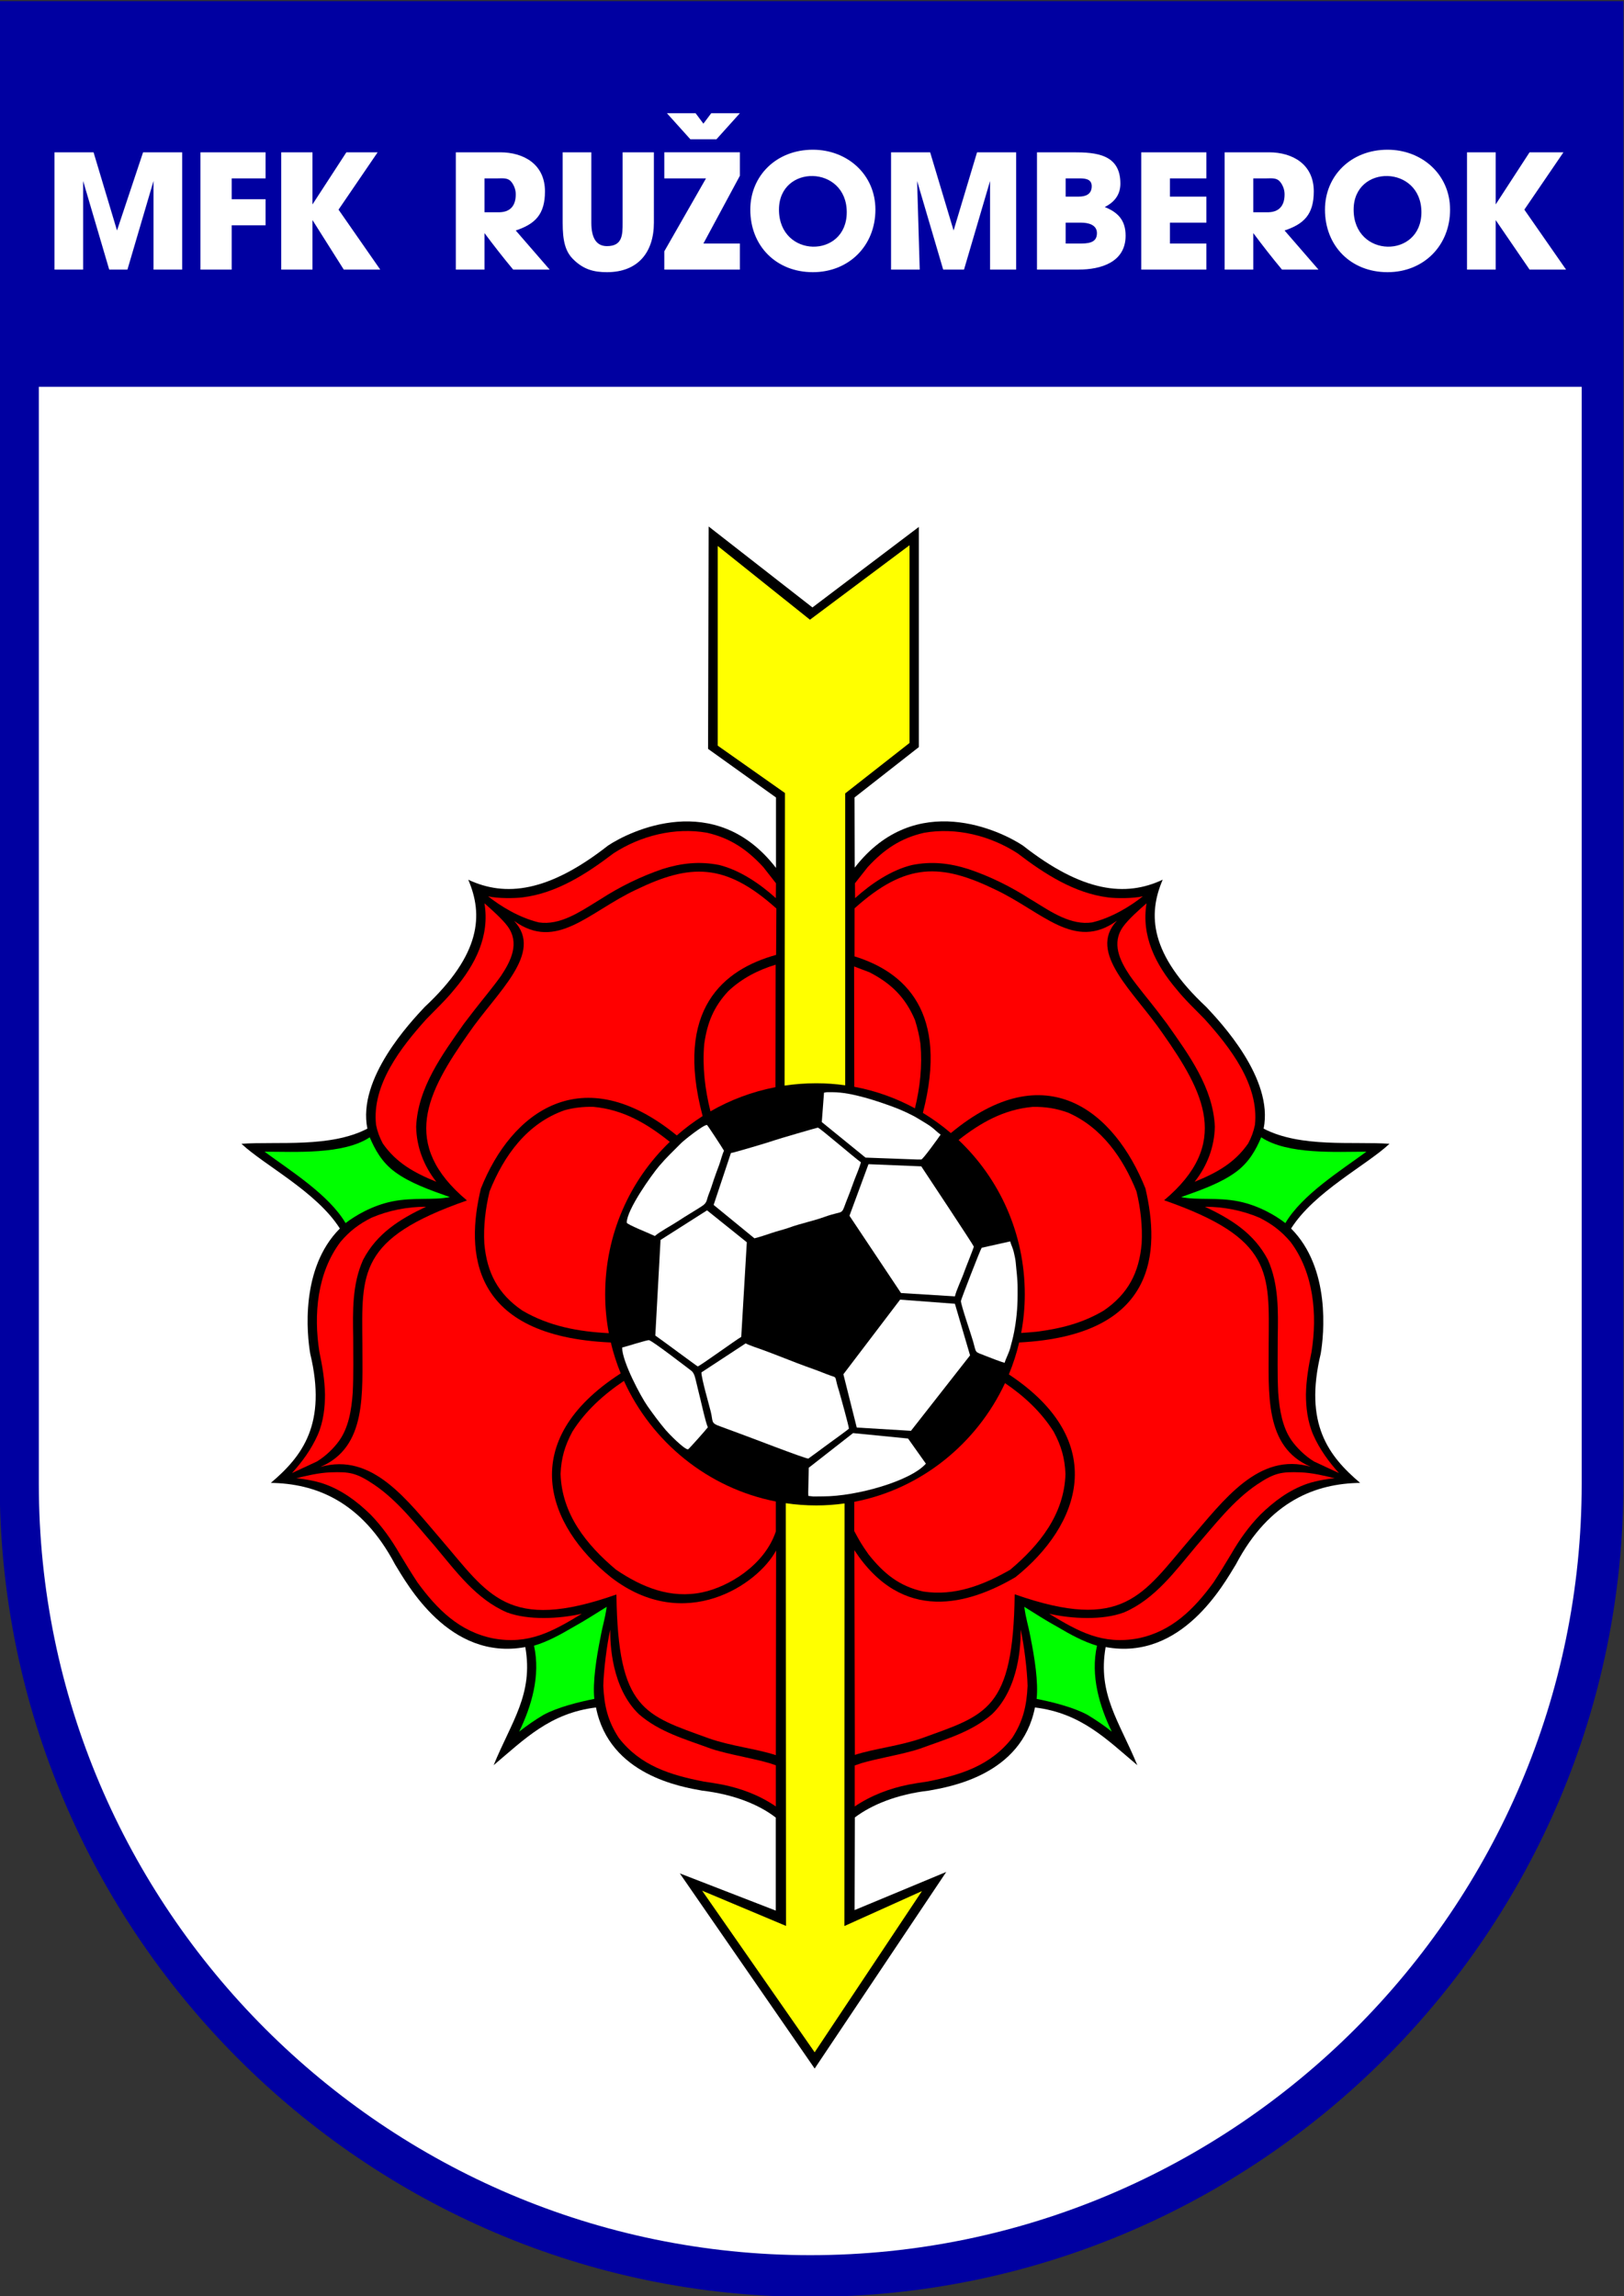
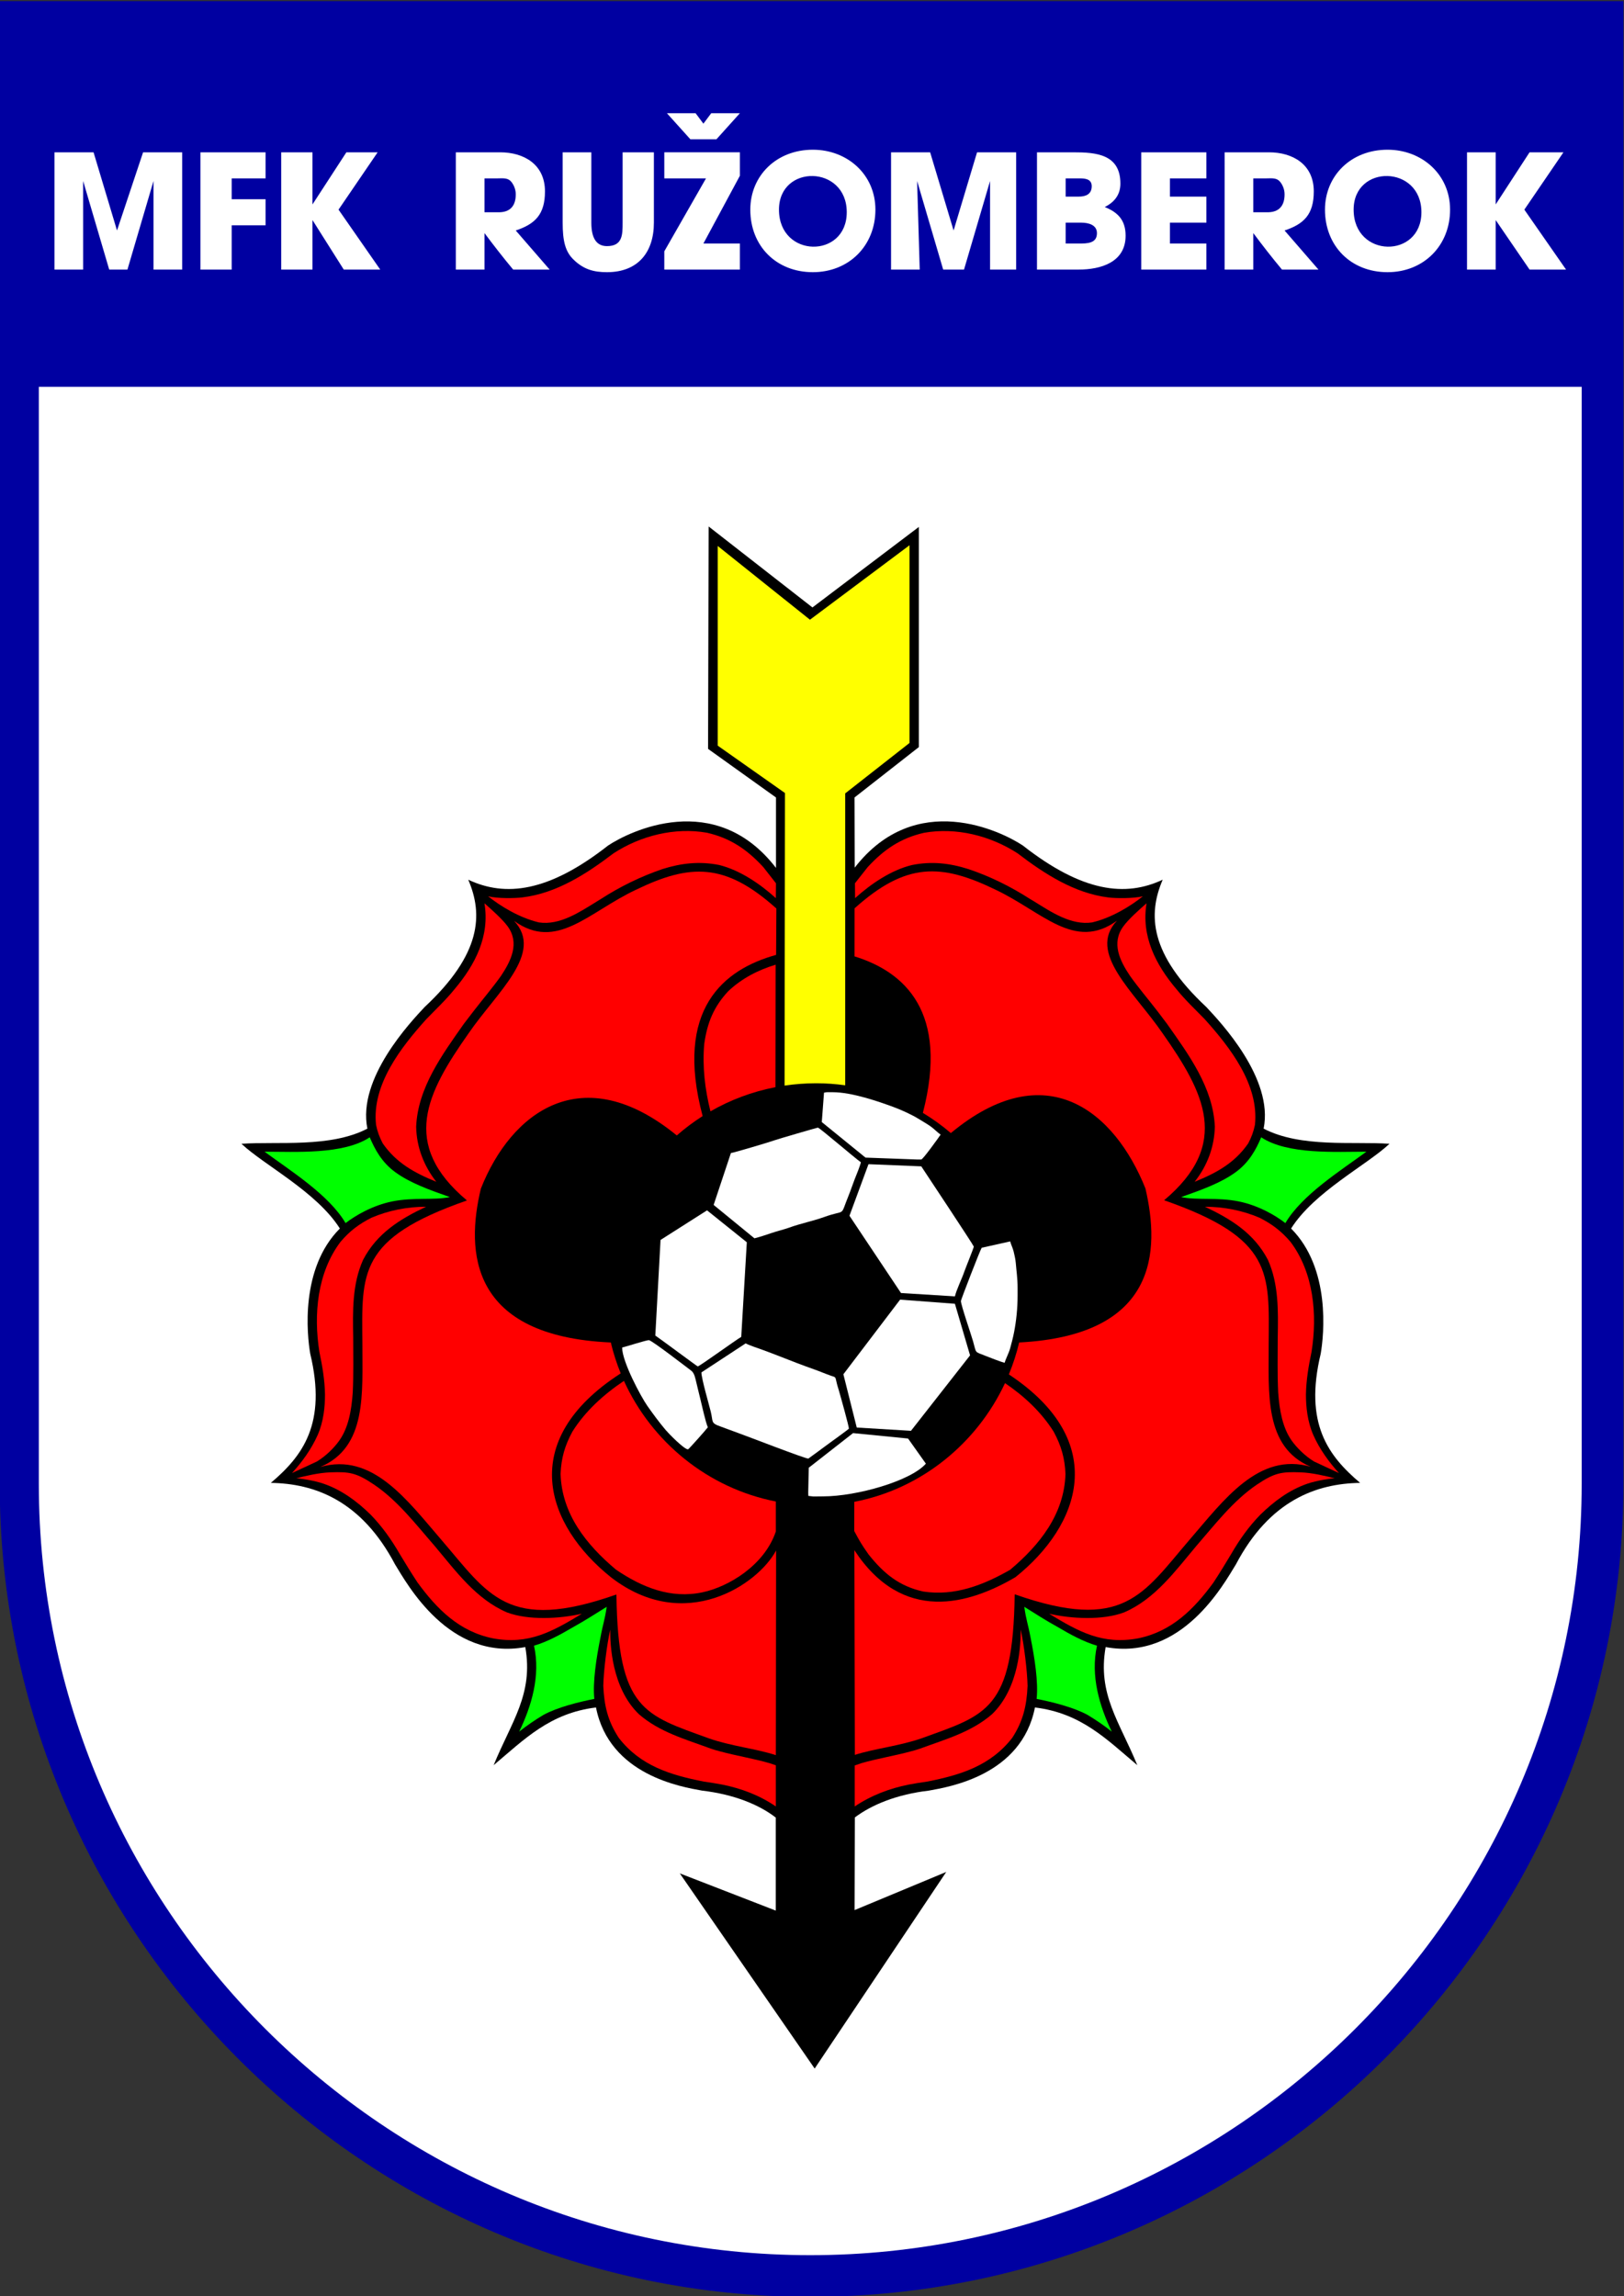
<svg xmlns="http://www.w3.org/2000/svg" viewBox="1 1 176.86 250.1" xml:space="preserve" id="svg2" version="1.1">
  <rect x="1" y="1" width="176.86" height="250.1" fill="#333333" stroke="none" />
  <defs id="defs6">
    <clipPath id="clipPath18" clipPathUnits="userSpaceOnUse">
      <path id="path16" d="M 0,841.89 H 595.276 V 0 H 0 Z" />
    </clipPath>
  </defs>
  <g transform="matrix(1.333,0,0,-1.333,-130.346,561.726)" id="g10">
    <g transform="matrix(0.352,0,0,0.352,60.069,178.593)" id="g12">
      <g clip-path="url(#clipPath18)" id="g14">
        <g transform="translate(109.211,687.401)" id="g20">
-           <path id="path22" style="fill:#0000a1;fill-opacity:1;fill-rule:evenodd;stroke:none" d="m 0,0 h 376.852 v -344.188 c 0,-104.04 -84.685,-188.725 -188.729,-188.725 C 84.686,-532.913 0,-448.228 0,-344.188 Z" />
+           <path id="path22" style="fill:#0000a1;fill-opacity:1;fill-rule:evenodd;stroke:none" d="m 0,0 h 376.852 v -344.188 c 0,-104.04 -84.685,-188.725 -188.729,-188.725 C 84.686,-532.913 0,-448.228 0,-344.188 " />
        </g>
        <g transform="translate(476.383,343.214)" id="g24">
          <path id="path26" style="fill:#ffffff;fill-opacity:1;fill-rule:evenodd;stroke:none" d="m 0,0 c 0,-98.596 -80.448,-179.05 -179.049,-179.05 -98.596,0 -179.049,80.454 -179.049,179.05 V 254.661 H 0 Z" />
        </g>
        <g transform="translate(121.917,625.085)" id="g28">
          <path id="path30" style="fill:#ffffff;fill-opacity:1;fill-rule:evenodd;stroke:none" d="M 0,0 H 6.654 V 20.566 L 12.705,0 h 4.232 l 6.051,20.566 V 0 h 6.654 V 27.22 H 20.568 L 14.517,9.071 9.073,27.22 H 0 Z m 327.849,0 h 6.654 V 11.49 L 342.366,0 h 8.468 l -9.678,13.912 9.076,13.308 h -7.866 L 334.503,15.122 V 27.22 h -6.654 z m -75.611,0 h 15.122 v 6.046 h -8.467 v 4.842 h 8.467 v 6.046 h -8.467 v 4.234 h 8.467 v 6.052 h -15.122 z m -24.197,0 h 9.681 c 5.156,0 10.887,1.696 10.887,7.861 0,3.629 -1.817,5.447 -4.841,6.654 2.421,1.209 3.631,3.027 3.631,5.446 0,6.842 -5.693,7.259 -10.887,7.259 h -8.471 z m 6.653,6.046 v 4.842 h 3.63 c 1.581,0 3.631,-0.463 3.631,-2.42 0,-1.814 -1.209,-2.422 -3.631,-2.422 z m 3.028,10.888 h -3.028 v 4.234 h 3.028 c 1.234,0 3.024,-10e-4 3.024,-1.814 0,-1.878 -1.402,-2.42 -3.024,-2.42 M 194.17,0 h 6.653 L 200.217,20.566 206.268,0 h 4.838 l 6.046,20.566 V 0 h 6.052 v 27.22 h -9.073 L 208.687,9.071 203.243,27.22 h -9.073 z m 115.228,27.822 c -8.465,0 -14.516,-6.046 -14.516,-13.912 0,-8.466 6.051,-14.517 14.516,-14.517 8.373,0 14.52,6.143 14.52,14.517 0,8.187 -6.545,13.912 -14.52,13.912 M 301.535,13.91 c 0,10.61 15.73,10.403 15.73,-0.602 0,-10.828 -15.73,-10.685 -15.73,0.602 M 176.021,27.822 c -8.466,0 -14.518,-6.046 -14.518,-13.912 0,-8.466 6.052,-14.517 14.518,-14.517 8.373,0 14.52,6.143 14.52,14.517 0,8.187 -6.546,13.912 -14.52,13.912 M 168.157,13.91 c 0,10.61 15.73,10.403 15.73,-0.602 0,-10.828 -15.73,-10.685 -15.73,0.602 m -17.539,19.961 -1.814,2.422 h -6.654 l 5.444,-6.051 h 6.046 l 5.444,6.051 h -6.653 z M 141.542,0 h 17.542 v 6.046 h -8.466 l 8.466,15.73 v 5.444 h -17.542 v -6.052 h 9.679 L 141.542,4.234 Z m -23.59,27.22 V 10.888 c 0,-4.234 0.607,-6.654 2.42,-8.471 2.421,-2.417 4.841,-3.024 7.863,-3.024 7.152,0 10.889,4.565 10.889,11.495 V 27.22 h -7.257 V 10.888 c 0,-2.815 -0.017,-5.444 -3.632,-5.444 -2.419,0 -3.629,1.812 -3.629,5.444 V 27.22 Z M 93.154,0 h 6.654 V 8.468 C 101.989,5.557 104.134,2.789 106.462,0 h 8.468 l -7.866,9.071 c 4.479,1.496 6.781,3.709 6.781,9.073 0,6.308 -4.928,9.076 -10.407,9.076 -0.405,0 -0.809,-0.003 -1.213,-0.003 l -9.071,0.003 z m 9.679,13.308 h -3.025 v 7.86 h 3.025 c 1.021,0 2.244,0.177 3.021,-0.605 0.608,-0.602 1.21,-1.812 1.21,-3.021 0.037,-2.541 -1.124,-4.364 -4.231,-4.234 M 271.594,0 h 6.653 V 8.468 C 280.429,5.557 282.573,2.789 284.901,0 h 8.468 l -7.865,9.071 c 4.478,1.496 6.78,3.709 6.78,9.073 0,6.308 -4.928,9.076 -10.407,9.076 -0.404,0 -0.809,-0.003 -1.213,-0.003 l -9.07,0.003 z m 9.677,13.308 h -3.024 v 7.86 h 3.024 c 1.022,0 2.245,0.177 3.023,-0.605 0.607,-0.602 1.21,-1.812 1.21,-3.021 0.036,-2.541 -1.125,-4.364 -4.233,-4.234 M 52.625,0 h 7.261 V 11.49 L 67.145,0 H 75.61 L 65.932,13.912 75.008,27.22 H 67.752 L 59.886,15.122 V 27.22 h -7.261 z m -18.75,0 h 7.257 v 10.281 h 7.864 v 6.051 h -7.864 v 4.836 h 7.864 V 27.22 H 33.875 Z" />
        </g>
        <g transform="translate(307.682,265.775)" id="g32">
          <path id="path34" style="fill:#000000;fill-opacity:1;fill-rule:nonzero;stroke:none" d="m 0,0 c 3.958,2.977 9.806,5.363 17.167,6.224 4.775,0.864 21.536,3.582 24.634,19.301 10.728,-1.298 16.669,-7.42 23.757,-13.391 -4.142,10.123 -9.281,16.47 -7.345,27.414 17.683,-3.265 27.445,14.676 30.241,19.209 7.813,14.824 18.65,18.755 28.82,18.904 -7.376,6.258 -13.041,13.74 -9.145,29.985 0.759,4.43 2.344,19.814 -6.876,29.061 5.367,8.517 17.578,14.722 22.839,19.672 -8.528,0.586 -20.586,-0.976 -29.215,3.514 2.371,11.633 -10.021,24.733 -13.314,28.244 -13.162,12.286 -13.587,21.446 -10.111,29.54 -8.616,-4.052 -18.605,-2.924 -32.448,7.927 -4.909,3.278 -24.86,13.156 -39.036,-5.124 l -0.043,16.285 14.929,11.695 v 51.11 l -24.695,-18.693 -24.091,18.793 -0.136,-51.624 15.766,-11.281 v -16.348 c -14.116,18.343 -34.067,8.465 -38.976,5.187 -13.846,-10.851 -23.832,-11.979 -32.449,-7.927 3.477,-8.094 3.051,-17.254 -10.11,-29.54 -3.278,-3.511 -15.686,-16.611 -13.299,-28.244 -8.645,-4.49 -20.704,-2.928 -29.23,-3.514 5.245,-4.95 17.457,-11.155 22.838,-19.672 -9.237,-9.247 -7.634,-24.631 -6.876,-29.061 3.897,-16.245 -1.756,-23.727 -9.144,-29.985 10.169,-0.149 21.005,-4.08 28.819,-18.904 2.796,-4.533 12.559,-22.474 30.242,-19.209 1.932,-10.944 -3.207,-17.291 -7.346,-27.414 7.104,5.971 13.029,12.093 23.755,13.391 3.101,-15.719 19.861,-18.437 24.637,-19.301 7.358,-0.861 13.208,-3.247 17.092,-6.258 v -21.593 l -22.278,8.642 31.302,-45.305 30.54,45.638 -21.278,-8.856 z" />
        </g>
        <g transform="translate(298.356,211.26)" id="g36">
-           <path id="path38" style="fill:#ffff00;fill-opacity:1;fill-rule:nonzero;stroke:none" d="M 0,0 24.905,37.42 6.904,29.308 6.946,127.407 c -2.149,-0.303 -4.342,-0.463 -6.569,-0.463 -2.407,0 -4.771,0.179 -7.081,0.516 l 0.055,-98.125 -19.467,8.179 z" />
-         </g>
+           </g>
        <g transform="translate(291.375,435.658)" id="g40">
          <path id="path42" style="fill:#ffff00;fill-opacity:1;fill-rule:nonzero;stroke:none" d="m 0,0 0.091,67.915 -15.613,11.003 v 46.35 L 5.89,108.147 29.001,125.435 V 79.539 L 14.071,67.831 V 0.07 C 11.875,0.378 9.635,0.542 7.358,0.542 4.855,0.542 2.398,0.355 0,0" />
        </g>
        <g transform="translate(195.089,423.658)" id="g44">
          <path id="path46" style="fill:#00ff00;fill-opacity:1;fill-rule:nonzero;stroke:none" d="m 0,0 c -6.118,-4.068 -17.335,-3.34 -24.419,-3.34 6.027,-4.431 14.93,-9.999 18.814,-16.577 2.19,1.703 6.195,4.098 10.881,5.045 5.046,0.989 9.446,0.218 13.33,0.989 -4.971,1.749 -9.281,3.312 -12.681,5.789 C 2.797,-5.819 1.193,-2.803 0,0" />
        </g>
        <g transform="translate(402,423.658)" id="g48">
          <path id="path50" style="fill:#00ff00;fill-opacity:1;fill-rule:nonzero;stroke:none" d="M 0,0 C 6.118,-4.068 17.335,-3.34 24.42,-3.34 18.392,-7.771 9.49,-13.339 5.605,-19.917 c -2.175,1.703 -6.18,4.098 -10.88,5.045 -5.032,0.989 -9.428,0.218 -13.316,0.989 4.956,1.749 9.267,3.312 12.665,5.789 C -2.796,-5.819 -1.181,-2.803 0,0" />
        </g>
        <g transform="translate(242.349,309.979)" id="g52">
          <path id="path54" style="fill:#00ff00;fill-opacity:1;fill-rule:nonzero;stroke:none" d="M 0,0 C 3.035,1.689 4.759,2.852 7.736,4.685 7.33,1.725 6.86,0.692 6.317,-2.297 5.303,-7.346 4.474,-12.79 4.865,-16.687 c -3.551,-0.692 -8.613,-1.963 -11.804,-3.715 -1.936,-1.162 -3.853,-2.464 -5.636,-3.885 2.84,5.86 4.999,12.982 3.446,19.949 C -5.926,-3.388 -2.918,-1.71 0,0" />
        </g>
        <g transform="translate(354.757,309.979)" id="g56">
          <path id="path58" style="fill:#00ff00;fill-opacity:1;fill-rule:nonzero;stroke:none" d="m 0,0 c -3.054,1.689 -4.775,2.852 -7.74,4.685 0.394,-2.96 0.864,-3.993 1.42,-6.982 1.013,-5.049 1.846,-10.493 1.439,-14.39 3.564,-0.692 8.628,-1.963 11.817,-3.715 1.935,-1.162 3.852,-2.464 5.621,-3.885 C 9.732,-18.427 7.572,-11.305 9.13,-4.338 5.923,-3.388 2.898,-1.71 0,0" />
        </g>
        <g transform="translate(289.348,280.235)" id="g60">
          <path id="path62" style="fill:#ff0000;fill-opacity:1;fill-rule:nonzero;stroke:none" d="m 0,0 c -4.58,1.51 -10.35,2.072 -15.551,3.899 -14.902,5.428 -21.098,6.497 -21.447,33.306 l -0.073,0.063 c -25.209,-8.856 -29.653,0.034 -40.519,12.665 -7.951,9.218 -16.033,20.432 -28.138,16.956 10.881,4.623 9.732,17.126 9.763,28.566 -0.124,16.5 -1.088,24.457 24.224,33.291 l 0.031,0.03 c -15.537,13.051 -9.325,24.952 0.378,38.756 6.544,9.562 17.591,18.65 10.578,26.126 9.915,-7.122 17.291,2.069 28.306,7.237 12.497,6.037 20.644,6.364 32.57,-4.36 L 0.059,185.763 c -12.175,-3.364 -23.655,-12.585 -17.053,-37.416 -2.117,-1.346 -4.121,-2.85 -5.997,-4.496 -21.931,17.933 -38.421,5.449 -45.469,-12.333 -3.505,-14.581 -2.649,-34.277 30.155,-35.725 0.583,-2.463 1.357,-4.857 2.301,-7.17 -24.375,-15.718 -17.264,-35.31 -2.261,-47.335 17.167,-13.268 34.17,-1.616 38.324,6.226 z" />
        </g>
        <g transform="translate(191.145,364.386)" id="g64">
          <path id="path66" style="fill:#ff0000;fill-opacity:1;fill-rule:nonzero;stroke:none" d="m 0,0 c -0.286,-4.174 -1.013,-8.132 -3.098,-11.093 -1.15,-1.65 -3.098,-3.614 -5.229,-4.896 l -5.777,-2.688 c 2.331,2.563 4.479,5.5 5.972,8.849 1.377,3.147 1.694,6.558 1.694,9.405 -0.059,3.337 -0.606,6.571 -1.302,9.881 -1.373,8.647 -0.513,18.392 4.916,25.56 2.128,2.503 4.244,4.102 7.161,5.577 3.959,1.706 8.344,2.557 12.681,2.557 C 10.91,40.273 5.608,36.966 2.402,30.823 -0.137,25.178 0,18.933 0.106,12.845 0.106,8.613 0.211,4.247 0,0" />
        </g>
        <g transform="translate(405.943,364.386)" id="g68">
          <path id="path70" style="fill:#ff0000;fill-opacity:1;fill-rule:nonzero;stroke:none" d="m 0,0 c 0.301,-4.174 1.028,-8.132 3.098,-11.093 1.162,-1.65 3.113,-3.614 5.229,-4.896 l 5.777,-2.688 c -2.315,2.563 -4.478,5.5 -5.957,8.849 -1.376,3.147 -1.709,6.558 -1.709,9.405 0.059,3.337 0.606,6.571 1.299,9.881 1.376,8.647 0.516,18.392 -4.897,25.56 -2.144,2.503 -4.26,4.102 -7.162,5.577 -3.974,1.706 -8.343,2.557 -12.681,2.557 C -10.909,40.273 -5.59,36.966 -2.386,30.823 0.137,25.178 0,18.933 -0.105,12.845 -0.105,8.613 -0.211,4.247 0,0" />
        </g>
        <g transform="translate(219.163,452.908)" id="g72">
          <path id="path74" style="fill:#ff0000;fill-opacity:1;fill-rule:nonzero;stroke:none" d="m 0,0 c 2.104,2.728 4.397,5.418 6.396,8.221 2.355,3.53 4.352,7.624 1.556,11.478 -1.24,1.698 -3.75,3.915 -5.397,5.372 C 3.81,17.471 0.453,10.865 -4.396,5.123 -6.391,2.646 -8.734,0.459 -10.94,-1.828 c -5.848,-6.501 -12.681,-15.213 -11.667,-24.528 0.316,-1.594 0.801,-2.865 1.556,-4.315 3.159,-4.55 7.361,-6.84 12.423,-8.903 -2.902,3.704 -4.58,8.063 -4.671,12.787 0.392,9.05 6.048,16.716 11.05,23.847 z" />
        </g>
        <g transform="translate(377.94,452.908)" id="g76">
          <path id="path78" style="fill:#ff0000;fill-opacity:1;fill-rule:nonzero;stroke:none" d="m 0,0 c -2.102,2.728 -4.396,5.418 -6.392,8.221 -2.374,3.53 -4.369,7.624 -1.56,11.478 1.224,1.698 3.735,3.915 5.397,5.372 -1.251,-7.6 2.085,-14.206 6.951,-19.948 1.996,-2.477 4.323,-4.664 6.547,-6.951 5.848,-6.501 12.662,-15.213 11.664,-24.528 -0.332,-1.594 -0.8,-2.865 -1.568,-4.315 -3.144,-4.55 -7.346,-6.84 -12.426,-8.903 2.918,3.704 4.579,8.063 4.686,12.787 -0.392,9.05 -6.059,16.716 -11.078,23.847 z" />
        </g>
        <g transform="translate(321.633,430.38)" id="g80">
-           <path id="path82" style="fill:#ff0000;fill-opacity:1;fill-rule:nonzero;stroke:none" d="m 0,0 c 1.177,4.836 1.725,9.786 1.28,14.935 -0.258,1.889 -0.68,3.679 -1.268,5.552 -2.205,5.245 -5.53,8.517 -10.579,11.102 l -3.552,1.343 0.041,-27.929 C -9.078,4.071 -4.342,2.362 0,0" />
-         </g>
+           </g>
        <g transform="translate(274.171,429.682)" id="g84">
          <path id="path86" style="fill:#ff0000;fill-opacity:1;fill-rule:nonzero;stroke:none" d="m 0,0 c -1.275,5.104 -1.901,10.347 -1.444,15.626 0.692,4.913 2.174,8.622 5.59,12.285 3.175,2.978 6.903,4.898 10.986,6.131 L 15.08,5.612 C 9.676,4.567 4.598,2.648 0,0" />
        </g>
        <g transform="translate(331.755,423.03)" id="g88">
-           <path id="path90" style="fill:#ff0000;fill-opacity:1;fill-rule:nonzero;stroke:none" d="m 0,0 c 5.096,3.996 10.474,7.096 17.245,7.693 2.977,0.031 5.334,-0.342 8.112,-1.318 7.877,-3.421 12.833,-10.582 15.931,-18.291 0.954,-3.912 1.436,-8.123 1.208,-12.131 -0.59,-6.762 -3.141,-11.671 -8.811,-15.557 -4.897,-2.899 -9.912,-4.17 -15.564,-4.898 -1.195,-0.116 -2.391,-0.214 -3.588,-0.289 0.548,2.914 0.838,5.91 0.838,8.964 C 15.371,-21.632 9.445,-8.919 0,0" />
-         </g>
+           </g>
        <g transform="translate(254.093,367.114)" id="g92">
          <path id="path94" style="fill:#ff0000;fill-opacity:1;fill-rule:nonzero;stroke:none" d="m 0,0 c -4.729,-3.166 -8.98,-7.031 -11.958,-11.769 -1.768,-3.261 -2.598,-6.135 -2.75,-9.821 0.286,-9.355 6,-16.455 12.86,-22.229 6.032,-4.097 12.681,-6.821 20.07,-5.26 6.015,1.267 14.388,6.238 17.033,14.132 V -28 C 19.456,-24.907 6.439,-14.171 0,0" />
        </g>
        <g transform="translate(342.538,366.593)" id="g96">
          <path id="path98" style="fill:#ff0000;fill-opacity:1;fill-rule:nonzero;stroke:none" d="m 0,0 c 4.444,-3.018 8.397,-6.686 11.295,-11.275 1.756,-3.263 2.585,-6.138 2.736,-9.823 -0.288,-9.343 -5.999,-16.474 -12.843,-22.234 -6.258,-3.565 -12.849,-6.149 -20.148,-5.046 -5.605,1.224 -9.187,4.185 -12.725,8.631 -1.677,2.398 -1.978,2.934 -3.308,5.409 l 0.01,6.785 C -19.498,-24.595 -6.544,-14.025 0,0" />
        </g>
        <g transform="translate(250.583,378.19)" id="g100">
-           <path id="path102" style="fill:#ff0000;fill-opacity:1;fill-rule:nonzero;stroke:none" d="m 0,0 c -7.013,0.346 -13.894,1.6 -20.084,5.252 -5.653,3.868 -8.207,8.771 -8.812,15.551 -0.228,4.002 0.272,8.221 1.224,12.118 3.339,8.343 8.721,15.804 17.456,18.846 2.206,0.592 4.247,0.81 6.574,0.773 C 3.374,51.92 8.893,48.62 14.154,44.411 4.89,35.517 -0.848,22.981 -0.848,9.013 -0.848,5.942 -0.554,2.93 0,0" />
-         </g>
+           </g>
        <g transform="translate(196.103,343.027)" id="g104">
          <path id="path106" style="fill:#ff0000;fill-opacity:1;fill-rule:nonzero;stroke:none" d="m 0,0 c -4.143,2.797 -5.777,3.008 -10.067,2.859 -2.812,-0.09 -5.895,-0.861 -8.023,-1.377 0.708,0 4.214,-0.497 6.465,-1.298 4.143,-1.452 7.635,-4.036 10.792,-7.119 2.691,-2.765 4.851,-5.819 6.783,-9.16 1.317,-2.207 2.737,-4.499 4.13,-6.619 4.533,-6.21 9.699,-11.381 17.5,-12.965 8.264,-1.542 13.782,1.556 20.644,5.713 -5.184,-1.18 -12.423,-1.571 -17.41,0.319 -7.193,3.096 -11.879,9.628 -16.776,15.441 C 9.7,-9.233 5.5,-3.716 0,0" />
        </g>
        <g transform="translate(400.985,343.027)" id="g108">
          <path id="path110" style="fill:#ff0000;fill-opacity:1;fill-rule:nonzero;stroke:none" d="m 0,0 c 4.158,2.797 5.776,3.008 10.08,2.859 2.799,-0.09 5.882,-0.861 8.01,-1.377 -0.708,0 -4.2,-0.497 -6.466,-1.298 -4.13,-1.452 -7.616,-4.036 -10.775,-7.119 -2.706,-2.765 -4.868,-5.819 -6.799,-9.16 -1.318,-2.207 -2.722,-4.499 -4.114,-6.619 -4.534,-6.21 -9.705,-11.381 -17.499,-12.965 -8.269,-1.542 -13.8,1.556 -20.645,5.713 5.183,-1.18 12.422,-1.571 17.409,0.319 7.194,3.096 11.879,9.628 16.777,15.441 C -9.7,-9.233 -5.485,-3.716 0,0" />
        </g>
        <g transform="translate(289.348,268.327)" id="g112">
          <path id="path114" style="fill:#ff0000;fill-opacity:1;fill-rule:nonzero;stroke:none" d="m 0,0 c -3.81,2.598 -7.979,4.174 -12.454,5.076 -1.389,0.259 -2.856,0.498 -4.278,0.697 -7.765,1.527 -14.703,3.658 -19.721,10.142 -2.539,3.884 -3.384,7.421 -3.595,12.06 0.075,3.547 0.83,9.629 1.615,13.068 -0.046,-3.29 0.305,-13.507 6.634,-19.615 4.795,-4.186 10.838,-5.833 16.627,-7.977 l 1.1,-0.36 1.136,-0.309 c 3.748,-1.024 7.769,-1.662 11.455,-2.733 L 0,9.555 Z" />
        </g>
        <g transform="translate(289.379,482.62)" id="g116">
          <path id="path118" style="fill:#ff0000;fill-opacity:1;fill-rule:nonzero;stroke:none" d="m 0,0 -0.031,-3.446 c -3.688,3.341 -8.358,6.5 -13.149,7.694 -4.577,0.906 -8.763,0.444 -13.178,-0.945 -4.999,-1.71 -9.837,-4.074 -14.268,-6.939 l -0.936,-0.575 c -3.961,-2.438 -8.597,-5.599 -13.463,-4.871 -4.642,1.118 -8.977,3.821 -11.788,6.065 2.206,-0.544 6.224,-0.476 7.947,-0.261 7.921,0.96 14.887,5.459 21.145,10.228 6.286,4.102 14.25,6.1 21.7,4.786 5.426,-1.24 9.313,-3.884 13.088,-7.989 z" />
        </g>
        <g transform="translate(307.74,479.174)" id="g120">
          <path id="path122" style="fill:#ff0000;fill-opacity:1;fill-rule:nonzero;stroke:none" d="m 0,0 -0.032,3.452 2.949,3.74 c 3.778,4.106 7.647,6.734 13.073,7.974 7.45,1.33 15.414,-0.665 21.731,-4.767 6.243,-4.769 13.194,-9.272 21.114,-10.247 1.724,-0.211 5.742,-0.257 7.964,0.28 -2.81,-2.244 -7.151,-4.965 -11.786,-6.069 -4.869,-0.724 -9.508,2.433 -13.466,4.881 L 40.595,-0.19 C 36.165,2.659 31.357,5.049 26.343,6.732 21.912,8.138 17.745,8.607 13.162,7.677 8.357,6.5 3.704,3.34 0,0" />
        </g>
        <g transform="translate(307.65,268.327)" id="g124">
          <path id="path126" style="fill:#ff0000;fill-opacity:1;fill-rule:nonzero;stroke:none" d="m 0,0 c 3.881,2.598 8.069,4.174 12.544,5.076 1.389,0.259 2.843,0.498 4.278,0.697 7.749,1.527 14.688,3.658 19.734,10.142 2.526,3.884 3.355,7.421 3.567,12.06 -0.074,3.547 -0.83,9.629 -1.601,13.068 0.044,-3.29 -0.304,-13.507 -6.633,-19.615 -4.807,-4.186 -10.838,-5.833 -16.627,-7.977 l -1.118,-0.36 -1.131,-0.309 C 9.278,11.758 5.257,11.12 1.569,10.049 L 0,9.509 Z" />
        </g>
        <g transform="translate(307.682,280.296)" id="g128">
          <path id="path130" style="fill:#ff0000;fill-opacity:1;fill-rule:nonzero;stroke:none" d="M 0,0 -0.109,47.516 C 11.107,30.377 26.46,34.91 37.282,41.258 52.227,53.223 59.39,72.67 35.748,88.323 c 0.985,2.387 1.788,4.863 2.391,7.41 32.191,1.666 32.679,21.283 29.308,35.757 -7.157,17.889 -23.097,31.192 -45.162,12.852 -2.029,1.735 -4.2,3.304 -6.494,4.686 6.08,23.41 -4.2,32.725 -15.866,36.331 l 0.012,11.153 c 11.957,10.747 20.085,10.421 32.597,4.384 11.02,-5.186 18.411,-14.381 28.295,-7.262 -7.001,-7.457 4.049,-16.539 10.596,-26.122 9.697,-13.781 15.911,-25.699 0.376,-38.753 l 0.03,-0.028 C 97.143,119.896 96.16,111.94 96.055,95.45 96.087,83.997 94.924,71.484 105.818,66.876 93.712,70.365 85.628,59.139 77.68,49.933 66.829,37.283 62.366,28.412 37.177,37.256 L 37.099,37.193 C 36.738,10.396 30.54,9.31 15.625,3.899 10.428,2.057 4.653,1.497 0,0" />
        </g>
        <g transform="translate(305.023,368.65)" id="g132">
          <path id="path134" style="fill:#ffffff;fill-opacity:1;fill-rule:evenodd;stroke:none" d="m 0,0 3.102,-12.366 12.586,-0.761 13.715,17.513 -3.517,11.98 -12.719,0.958 z" />
        </g>
        <g transform="translate(272.071,369.081)" id="g136">
          <path id="path138" style="fill:#ffffff;fill-opacity:1;fill-rule:evenodd;stroke:none" d="m 0,0 c 0,-1.375 1.734,-7.365 2.161,-9.071 0.602,-2.408 -0.062,-2.657 2.21,-3.46 1.35,-0.479 2.702,-1.019 4.066,-1.498 2.011,-0.706 15.542,-5.976 16.382,-5.976 0.049,0 4.283,3.15 4.75,3.487 0.472,0.343 4.665,3.362 4.665,3.467 0,0.566 -1.965,7.619 -2.293,8.726 -0.204,0.689 -0.456,1.476 -0.605,2.177 -0.255,1.208 -0.226,1.01 -1.29,1.384 -1.335,0.469 -2.636,1.034 -3.958,1.498 -2.598,0.912 -5.379,1.992 -7.916,2.995 -1.311,0.518 -2.67,1.024 -3.957,1.5 -1.125,0.416 -2.984,1.002 -3.945,1.51 z" />
        </g>
        <g transform="translate(306.435,405.444)" id="g140">
          <path id="path142" style="fill:#ffffff;fill-opacity:1;fill-rule:evenodd;stroke:none" d="m 0,0 11.96,-17.935 12.515,-0.777 c 0.368,1.582 1.596,4.023 2.18,5.736 0.267,0.781 2.205,5.56 2.205,5.818 0,0.229 -11.07,16.933 -12.194,18.629 L 4.414,11.972 Z" />
        </g>
        <g transform="translate(262.587,399.832)" id="g144">
          <path id="path146" style="fill:#ffffff;fill-opacity:1;fill-rule:evenodd;stroke:none" d="m 0,0 -1.214,-22.193 c 0.992,-0.664 9.737,-7.167 9.842,-7.167 0.405,0 8.827,6.139 10.101,6.85 l 1.294,21.97 -9.232,7.408 z" />
        </g>
        <g transform="translate(278.918,420.002)" id="g148">
          <path id="path150" style="fill:#ffffff;fill-opacity:1;fill-rule:evenodd;stroke:none" d="m 0,0 -4.009,-12.044 9.465,-7.747 c 1.112,0.259 2.837,0.842 4.004,1.238 1.398,0.474 2.728,0.761 4.094,1.255 2.634,0.952 5.487,1.51 8.131,2.461 5.219,1.876 3.521,-0.221 5.628,4.962 0.522,1.287 0.914,2.521 1.422,3.82 0.418,1.071 1.197,2.904 1.433,3.916 -1.219,0.816 -9.59,8.023 -9.949,8.023 H 20.112 C 19.986,5.884 10.75,3.209 10.099,2.953 9.253,2.62 0.448,0.01 0,0" />
        </g>
        <g transform="translate(254.741,403.849)" id="g152">
-           <path id="path154" style="fill:#ffffff;fill-opacity:1;fill-rule:evenodd;stroke:none" d="m 0,0 c 0,-0.426 5.779,-2.707 6.525,-3.102 1.232,1.071 3.879,2.446 5.413,3.467 1.83,1.218 3.685,2.271 5.52,3.467 1.283,0.836 1.016,1.398 1.617,2.875 0.43,1.054 0.799,2.252 1.157,3.336 0.354,1.074 0.794,2.195 1.197,3.296 0.381,1.04 0.711,2.45 1.143,3.35 -0.293,0.555 -3.842,5.991 -3.958,5.991 -0.88,0 -5.328,-3.555 -6.018,-4.253 C 10.761,16.57 9.243,15.164 7.516,13.131 5.822,11.136 0,3.001 0,0" />
-         </g>
+           </g>
        <g transform="translate(300.527,434.017)" id="g156">
          <path id="path158" style="fill:#ffffff;fill-opacity:1;fill-rule:evenodd;stroke:none" d="m 0,0 -0.516,-6.823 10.145,-8.25 11.98,-0.439 h 0.963 c 0.382,0 4.056,5.123 4.493,5.777 -0.728,0.488 -1.529,1.35 -2.352,1.927 -0.878,0.616 -1.759,1.102 -2.696,1.688 -1.602,1.002 -4.068,2.121 -5.956,2.817 -3.36,1.236 -9.586,3.409 -14.029,3.409 H 0.749 C 0.382,0.106 0.332,0.034 0,0" />
        </g>
        <g transform="translate(300.313,340.304)" id="g160">
          <path id="path162" style="fill:#ffffff;fill-opacity:1;fill-rule:evenodd;stroke:none" d="M 0,0 C 7.813,0 20.372,3.588 23.856,7.596 L 19.721,13.429 6.956,14.688 -3.328,6.647 -3.451,0.856 -3.423,0.107 -2.25,-0.024 Z" />
        </g>
        <g transform="translate(337.126,398.017)" id="g164">
          <path id="path166" style="fill:#ffffff;fill-opacity:1;fill-rule:evenodd;stroke:none" d="m 0,0 c -0.314,-0.396 -4.826,-12.072 -4.826,-12.354 0,-0.937 2.388,-7.817 2.824,-9.372 0.812,-2.893 0.29,-2.315 2.773,-3.325 0.689,-0.281 4.06,-1.595 4.566,-1.638 0.184,0.793 0.971,2.244 1.263,3.336 0.335,1.254 0.663,2.436 0.921,3.786 0.502,2.605 0.811,5.466 0.811,8.497 v 1.818 c 0,2.145 -0.275,3.875 -0.428,5.777 C 7.846,-2.74 7.596,-1.59 7.412,-0.864 7.182,0.049 6.775,0.78 6.615,1.473 Z" />
        </g>
        <g transform="translate(253.671,374.857)" id="g168">
          <path id="path170" style="fill:#ffffff;fill-opacity:1;fill-rule:evenodd;stroke:none" d="m 0,0 c 0,-3.278 4.366,-11.44 5.882,-13.588 1.376,-1.948 2.668,-3.707 4.201,-5.533 0.664,-0.79 4.282,-4.521 5.215,-4.521 0.131,0 4.281,4.66 4.599,5.135 -0.527,1.101 -1.428,5.328 -1.795,6.763 -0.308,1.203 -0.537,2.243 -0.836,3.443 -0.283,1.133 -0.455,2.355 -1.237,2.935 C 14.887,-4.52 6.853,1.712 6.205,1.712 5.575,1.712 1.101,0.257 0,0" />
        </g>
      </g>
    </g>
  </g>
</svg>